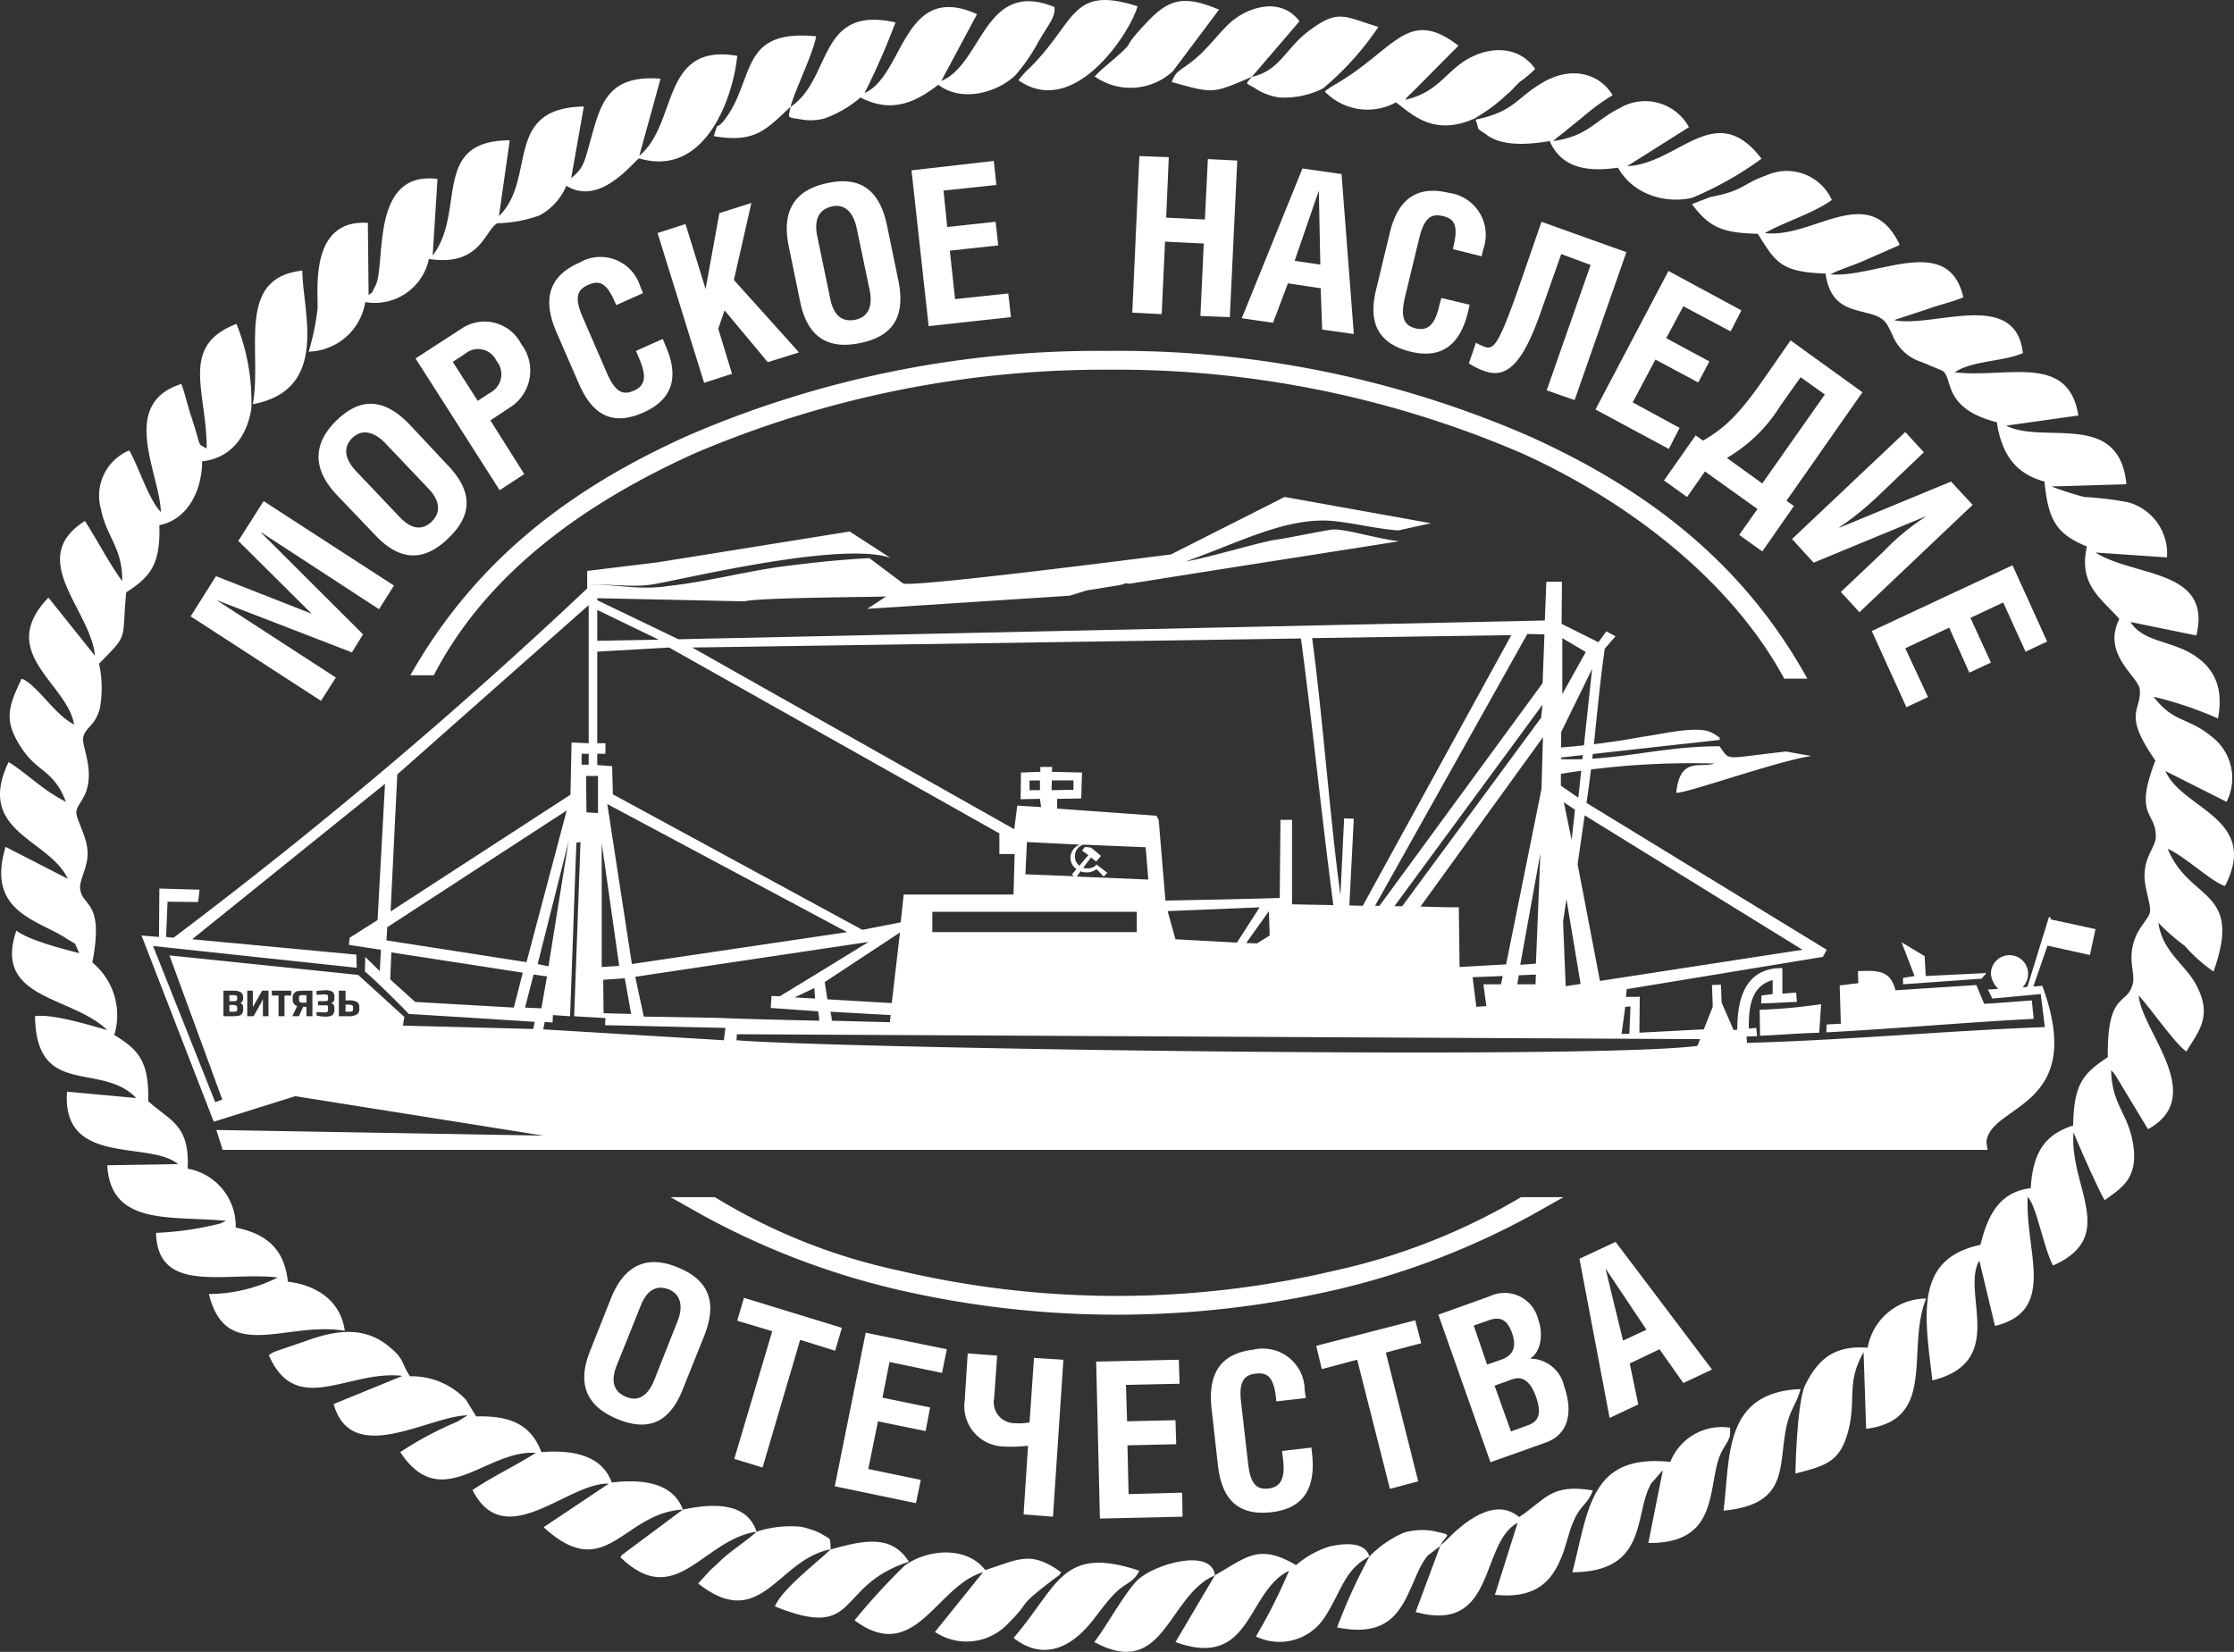
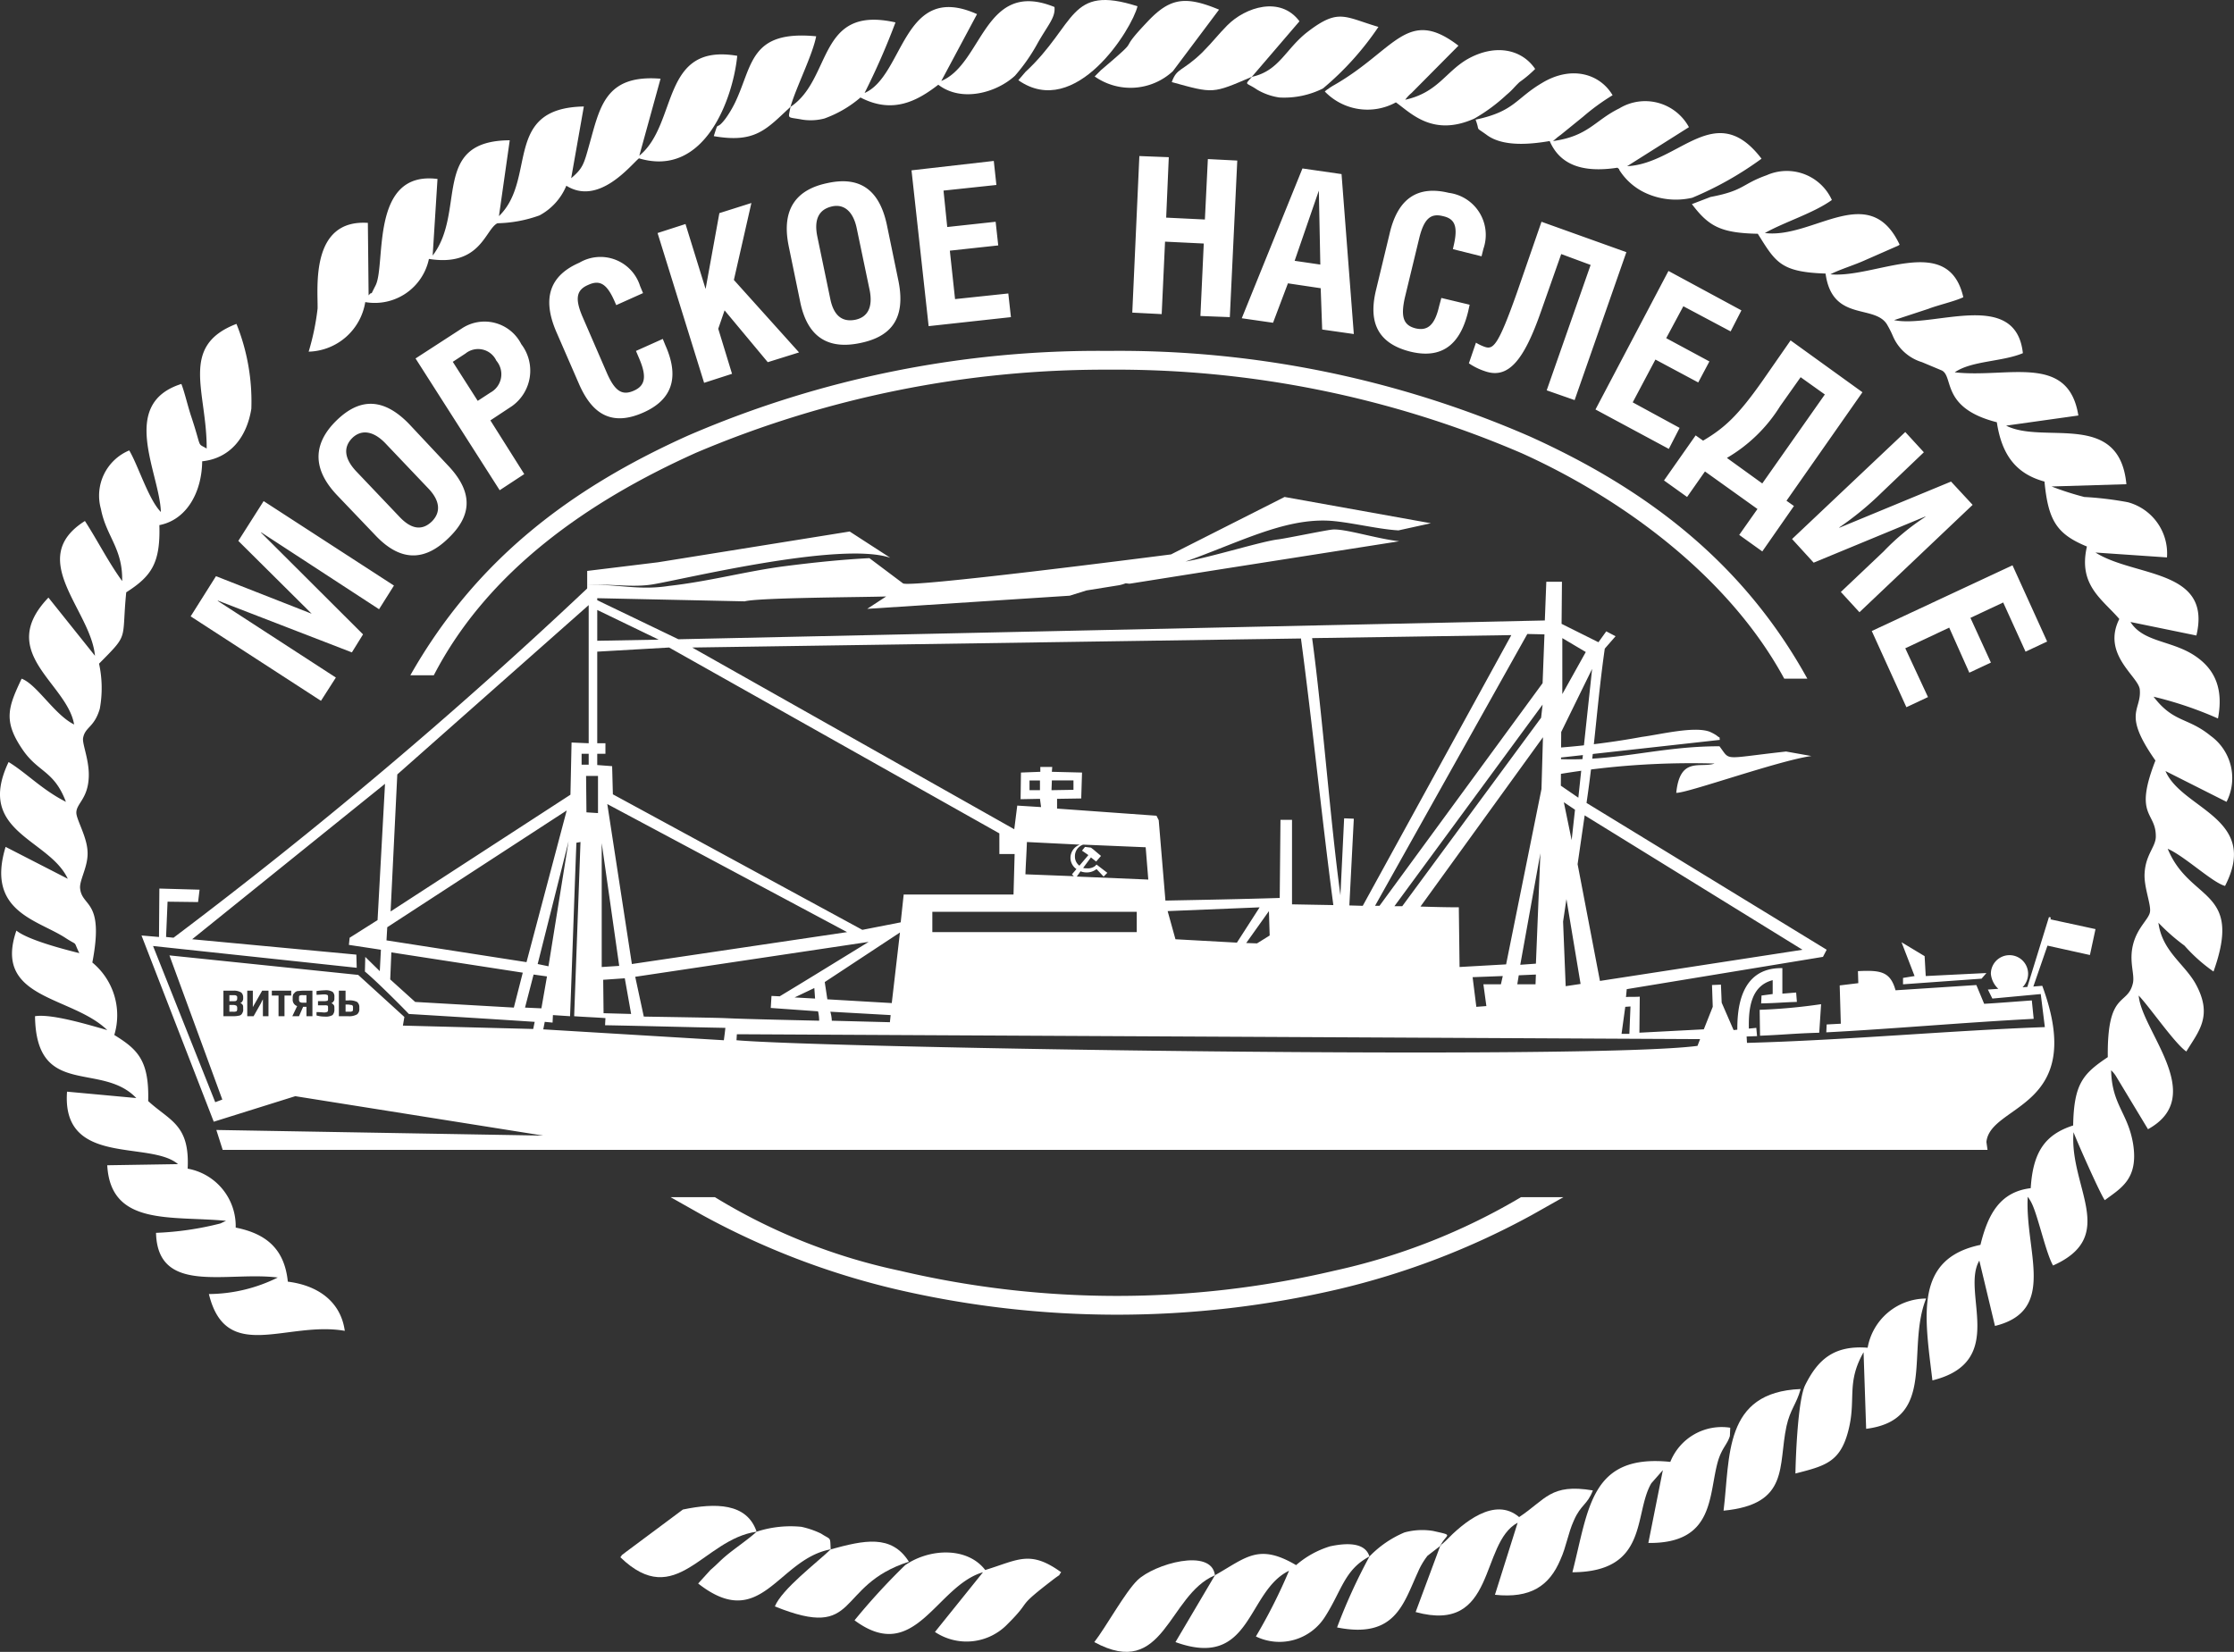
<svg xmlns="http://www.w3.org/2000/svg" id="Слой_1" data-name="Слой 1" viewBox="0 0 170.079 125.78">
  <rect x="0" y="0" width="170.079" height="125.78" fill="#333333" stroke="none" />
  <defs>
    <style>.cls-1,.cls-2{fill:#fff;}.cls-2{fill-rule:evenodd;}</style>
  </defs>
  <path class="cls-1" d="M84.361,26.72a78.219,78.219,0,0,1,32.117,6.518c8.986,4.06,16.271,9.663,21.118,18.439H135.838c-4.195-7.747-12.246-13.665-19.956-17.153a78.1,78.1,0,0,0-31.521-6.375,79.605,79.605,0,0,0-31.351,6.318c-8.22,3.688-15.874,9.005-19.984,16.953H31.24c4.961-8.748,12.132-14.208,21.175-18.268a78.677,78.677,0,0,1,31.946-6.432Z" />
  <path class="cls-2" d="M128.808,15.542c1.276,1.687,2.183,2.201,5.017,2.258,1.361,2.173,1.729,2.916,5.159,3.03.51,3.774,3.855,2.258,4.734,3.974a6.994,6.994,0,0,1,.397.8,3.52,3.52,0,0,0,2.211,1.973l1.502.629c.935.457-.085,2.859,4.195,3.945.368,2.43,1.417,3.917,3.628,4.517.283,2.973.935,4.002,3.231,4.946-.68,2.945,1.162,4.002,2.466,5.518-1.361,2.716,1.474,4.374,1.559,5.375.142,1.63-1.361,1.772,1.191,5.403-1.672,4.26.028,3.888.028,5.746.028.8-.765,1.372-.85,2.802-.085,1.086.539,2.487.397,3.03-.113.515-.907,1.115-1.247,2.316-.397,1.401.142,2.401-.057,3.116-.425,1.687-1.956.515-1.899,5.575-1.871,1.258-2.58,2.001-2.636,5.203-2.126.686-3.061,2.001-3.231,4.774-2.353.286-3.26,2.001-3.827,4.317-5.046,1.058-4.252,5.375-3.657,10.32,5.783-1.429,2.154-6.718,3.572-9.12l1.191,4.974c4.762-1.172,2.268-5.689,2.494-9.834a2.966,2.966,0,0,1,.34.572c.482,1.058,1.049,3.716,1.587,4.66,5.017-2.23,1.219-5.975,1.559-10.149.312.829,2.069,4.774,2.381,5.174,1.219-.915,2.58-1.601,2.154-4.288-.397-2.373-1.616-2.973-1.672-5.603a2.242,2.242,0,0,1,.425.543l2.381,3.945c4.564-2.516-.482-7.462-.709-10.177.85.886,2.75,3.659,3.628,4.26.935-1.544,2.069-2.716.68-5.203-.879-1.515-2.523-2.459-2.806-4.603a15.006,15.006,0,0,0,1.984,1.744,12.422,12.422,0,0,0,2.211,1.973c2.268-6.347-1.814-5.26-3.487-9.348,1.304.572,3.402,2.573,4.365,2.83,2.665-5.174-3.288-5.832-4.535-8.748l4.649,2.344a3.97,3.97,0,0,0-1.219-5.032c-1.757-1.429-2.806-.972-4.337-2.973a28.283,28.283,0,0,1,4.904,1.658c.482-2.516-.425-3.974-1.984-4.917-1.729-1.029-3.742-.943-4.677-2.43l5.017,1.029c1.219-5.089-4.705-4.431-7.682-6.318l5.443.372a4.04,4.04,0,0,0-2.976-4.202,25.624,25.624,0,0,0-3.317-.4,22.249,22.249,0,0,1-2.494-.8l5.698-.172c-.539-5.66-6.293-3.002-9.156-4.46l5.499-.772c-.765-4.774-5.386-2.83-9.411-3.288,1.276-.886,3.628-.8,5.187-1.458-.539-4.946-6.86-1.887-9.808-2.516l2.608-.858c.737-.286,2.013-.572,2.665-.886-1.134-4.946-6.661-1.429-10.12-1.744.709-.372,1.786-.686,2.665-1.086l2.409-1.058a.708.708,0,0,0,.198-.114c-2.324-4.917-6.576-.429-10.261-.886,1.531-.858,3.713-1.515,5.102-2.516a3.769,3.769,0,0,0-4.961-1.887c-1.928.686-1.701,1.172-4.28,1.658Z" />
  <path class="cls-2" d="M15.734,34.153c-.765-.457-.34.086-1.162-2.401-.255-.743-.539-1.973-.765-2.516-4.791,1.515-1.644,6.804-1.559,9.749-.935-.943-1.729-3.545-2.409-4.688A3.732,3.732,0,0,0,7.684,38.756c.397,2.087,1.672,3.002,1.616,5.489-1.077-1.487-1.871-3.088-2.835-4.574-4.535,2.859.454,6.775.765,10.263l-3.543-4.431c-4.025,4.202,1.417,6.49,1.956,9.663-1.502-.743-2.835-3.059-3.997-3.488-.992,2.116-1.446,3.173.057,5.375C2.893,58.825,4.112,58.653,5.019,61.055,3.205,60.14,2.014,58.853.654,58.024c-2.551,5.346,3.09,5.832,4.507,8.891L.427,64.485c-1.502,4.917,2.409,5.546,4.535,6.918,1.049.686.567.143,1.077,1.172-1.389-.343-3.94-1.029-4.791-1.715-1.814,5.26,4.224,4.946,6.917,7.576-1.417-.4-4.224-1.258-5.499-1.058.085,6.289,5.046,3.431,7.71,6.232l-5.272-.486c-.425,5.746,6.321,3.688,8.447,5.518l-5.386.086c.255,4.66,4.876,3.831,9.043,4.231l-.425.2a23.34,23.34,0,0,1-4.904.715c.113,4.774,5.414,2.916,9.269,3.402A11.935,11.935,0,0,1,15.904,98.534c1.304,5.346,5.924,2.03,10.346,2.802-.312-2.23-2.041-3.459-4.337-3.745-.255-2.516-1.672-3.659-3.969-4.117a4.443,4.443,0,0,0-3.657-4.488c.17-3.373-1.361-3.631-3.005-5.146.085-3.116-.822-3.945-2.58-5.032a5.204,5.204,0,0,0-1.672-5.518c.935-4.86-.822-4.174-.935-5.689-.028-.658.652-1.687.567-2.802-.057-1.115-.85-2.401-.85-2.916,0-.686.822-1.029.935-2.544.113-1.315-.482-2.63-.425-3.116.142-.886.85-.8,1.276-2.258a8.719,8.719,0,0,0-.057-3.431c2.324-2.344,1.701-1.687,2.069-5.432,1.928-1.229,2.608-2.23,2.523-5.117,2.069-.4,3.232-2.487,3.26-4.86,2.154-.229,3.402-1.858,3.742-4.002A15.833,15.833,0,0,0,18.002,24.662c-4.394,1.687-2.239,5.174-2.268,9.491Z" />
  <path class="cls-2" d="M48.673,11.854l1.616-5.861c-4.252-.343-4.62,2.201-5.443,5.089-.397,1.429-.482,1.744-1.361,2.487l.964-5.46c-6.208.114-3.543,5.518-6.463,8.348l.822-5.775c-6.038.029-3.288,5.403-5.868,8.777l.368-5.832c-5.159-.658-3.912,6.461-4.706,8.09-.595,1.172-.085.257-.539.772l-.057-5.518c-4.394-.286-3.798,4.946-3.827,6.518a18.684,18.684,0,0,1-.68,3.288,4.491,4.491,0,0,0,4.309-3.774,4.213,4.213,0,0,0,4.847-3.288c3.94.629,4.28-2.258,5.216-2.716A9.984,9.984,0,0,0,41.076,16.4a4.537,4.537,0,0,0,2.041-2.258c2.466,1.544,4.876-1.544,5.528-2.087C53.69,13.57,55.816,7.423,56.128,4.25c-5.868-1.001-4.479,5.174-7.455,7.604Z" />
-   <path class="cls-2" d="M51.989,114.944c-.709-1.915-2.806-2.373-5.414-2.058-.709-1.973-2.75-2.516-5.357-2.316-.737-1.944-2.154-2.802-4.961-2.716l-.794-1.286a5.701,5.701,0,0,0-4.252-1.772c-.709-1.086-.397-1.286-1.587-2.258-1.956-1.63-4.167-1.201-6.265-.457l-2.324.8a1.664,1.664,0,0,0-.567.314c2.098,4.774,6.066,1.086,10.176,1.572l-5.244,2.144c1.361,4.831,7.285.886,10.205.858l-.794.486a26.031,26.031,0,0,0-4.337,2.316c3.146,4.774,6.52-.2,10.318.057-1.531.972-3.288,1.801-4.819,2.83,2.466,4.86,7.257-.6,10.375-.486l-4.961,3.316c4.762,4.374,6.009-1.086,10.602-1.344Z" />
  <path class="cls-2" d="M112.339,9.11c.368.972-.085.486.822,1.144,1.276.972,3.458.715,4.819.486.794,1.83,2.523,2.43,5.159,2.03.057.057.142.086.142.172a4.686,4.686,0,0,0,2.041,1.772,5.518,5.518,0,0,0,3.515.343,25.696,25.696,0,0,0,5.272-2.973c-3.515-4.603-6.265.372-10.233.572l4.706-2.973a3.79,3.79,0,0,0-5.301-1.429c-1.871.915-2.353,2.116-5.046,2.487l.369-.314c.057-.029.142-.114.198-.143L120.531,8.881a16.762,16.762,0,0,1,2.239-1.63c-.964-1.63-3.118-2.287-5.357-.943-2.041,1.201-2.098,2.173-5.074,2.802Z" />
  <path class="cls-2" d="M60.181,8.138c-.17.972-.312.743.907.972a4.135,4.135,0,0,0,1.672-.086,8.76,8.76,0,0,0,2.75-1.601c2.466,1.286,4.337.257,5.924-.972,1.786,1.372,4.45.6,5.839-.686A13.865,13.865,0,0,0,79.003,3.278C79.797,1.877,80.364,1.334,80.279.533c-5.357-2.173-5.443,4.317-8.617,5.632l2.721-5.089c-5.669-2.544-5.528,4.688-8.561,6.004A54.454,54.454,0,0,0,68.175,1.706C62.194.362,63.384,6.022,60.181,8.138Z" />
  <path class="cls-2" d="M142.074,108.797c5.443-.686,3.005-6.004,4.564-9.92a4.535,4.535,0,0,0-4.45,3.745c-2.58-.2-3.798.915-4.762,2.859-.539,1.115-.709,5.26-.737,6.718,2.239-.572,3.373-.858,3.997-3.145.68-2.487-.17-3.688,1.191-6.089Z" />
  <path class="cls-2" d="M109.646,117.717l-1.871,5.032c6.18,1.687,4.847-5.232,7.767-6.804l-1.729,5.489c2.693.286,4.139-.658,4.989-2.687.454-1.001.567-1.973,1.02-2.973.539-1.229,1.02-1.172,1.446-2.287-3.232-.543-3.572.686-5.613,2.03-1.871-1.601-4.28.457-5.584,1.801l-.283.257c-.028-.029-.085.114-.142.143Z" />
  <path class="cls-2" d="M100.859,6.966a4.507,4.507,0,0,0,5.414.829c1.134.8,2.806,2.659,5.981,1.229a13.189,13.189,0,0,0,2.438-1.801c.482-.4.51-.515.992-.972a8.833,8.833,0,0,0,1.191-1.001c-1.049-1.544-3.09-1.915-5.159-.743-1.672.972-2.268,2.544-4.734,3.088a2.781,2.781,0,0,1,.482-.515l3.572-3.602c-3.912-3.002-4.819.343-9.468,3.002a4.192,4.192,0,0,0-.368.229.882.882,0,0,1-.17.114c-.028.029-.113.086-.17.143Z" />
  <path class="cls-2" d="M92.496,119.947l-3.005,5.089c5.839,2.116,5.386-3.859,8.646-5.432a41.179,41.179,0,0,1-2.523,5.003,4.103,4.103,0,0,0,5.272-1.515c1.276-2.001,1.474-3.574,3.373-4.574-.34-1.115-1.814-1.029-3.005-.772a7.124,7.124,0,0,0-2.58,1.429c-2.863-1.687-3.798-.572-6.18.772Z" />
  <path class="cls-2" d="M125.492,117.488c5.074.057,4.564-3.659,5.301-6.232.312-1.029.709-1.258.907-1.915l.028-.629a4.215,4.215,0,0,0-4.564,2.602c-6.094-.629-6.208,3.574-7.455,8.405,5.839-.029,4.649-4.46,6.009-6.775l.879-1.001Z" />
  <path class="cls-2" d="M65.057,123.377c4.62,3.431,6.208-2.63,9.78-3.659l-3.657,4.546a4.329,4.329,0,0,0,5.528-.6c2.013-2.001.425-1.058,3.6-3.488.624-.457.142-.029.482-.457-2.381-1.715-3.26-.943-5.783-.172-1.361-1.772-4.224-1.658-6.094-.372a49.548,49.548,0,0,0-3.855,4.202Z" />
-   <path class="cls-2" d="M19.249,30.78c5.953-1.115,3.742-7.233,3.77-10.177-5.131.543-3.033,6.118-3.77,10.177Z" />
+   <path class="cls-2" d="M19.249,30.78Z" />
  <path class="cls-2" d="M77.529,6.108c4.365,3.059,8.674-3.945,9.071-5.632C81.328-1.21,81.98,1.849,78.068,5.479Z" />
  <path class="cls-2" d="M131.218,115.029c5.046-.486,4.139-3.402,4.791-6.432.283-1.286.765-1.687,1.077-2.83-5.896.229-5.357,5.174-5.868,9.263Z" />
-   <path class="cls-2" d="M77.161,124.721c2.126,1.658,4.054.829,5.499-.715.794-.858,1.134-1.487,1.899-2.344,1.134-1.286,1.616-.972,2.183-2.058-5.953-2.001-6.18,1.201-9.581,5.117Z" />
  <path class="cls-2" d="M95.303,5.851l3.628-4.231c-1.446-1.944-4.11-1.086-5.499.314-.709.715-1.049,1.201-1.899,2.058C90.002,5.479,89.605,5.136,89.208,6.251c3.203.886,3.09.886,6.094-.4Z" />
  <path class="cls-2" d="M92.496,119.947c-.255-2.116-4.62-.858-5.896.372-.964.943-2.381,3.545-3.288,4.717,5.357,2.916,5.584-3.574,9.184-5.089Z" />
  <path class="cls-2" d="M95.303,5.851c-.567.686-.482.372.397.972a4.638,4.638,0,0,0,1.701.6,6.59,6.59,0,0,0,3.317-.686,22.4,22.4,0,0,0,4.224-4.688c-2.608-.772-3.033-1.429-5.386.372-1.701,1.315-2.154,2.973-4.252,3.431Z" />
  <path class="cls-2" d="M104.26,118.517a42.727,42.727,0,0,0-2.466,5.403c4.422.886,5.046-1.801,6.151-4.202a5.614,5.614,0,0,1,.737-1.258l.964-.743c.482-.972,1.106-.772-.539-1.144a5.106,5.106,0,0,0-2.183.114,8.042,8.042,0,0,0-2.665,1.83Z" />
  <path class="cls-2" d="M60.181,8.138c.425-1.487,1.672-3.917,1.956-5.375-5.074-.486-4.819,2.23-6.18,5.06a8.238,8.238,0,0,1-.737,1.229c-.794,1.029-.454-.029-.879,1.315,3.146.543,3.969-.486,5.839-2.23Z" />
  <path class="cls-2" d="M57.602,116.63c-.652.6-1.644,1.258-2.324,1.83-.51.429-.624.6-1.191,1.086l-.935,1.029c4.819,3.774,6.038-1.858,10.091-2.602-.057-1.001.057-.686-.737-1.201a6.666,6.666,0,0,0-1.502-.515,8.332,8.332,0,0,0-3.402.372Z" />
  <path class="cls-2" d="M63.243,117.974c-1.106,1.058-3.713,3.03-4.252,4.345,6.576,2.659,4.507-1.572,10.205-3.402-1.332-2.116-3.43-1.63-5.953-.943Z" />
  <path class="cls-2" d="M51.989,114.944l-4.337,3.23c-.624.486-.142.086-.425.4,4.252,4.117,6.293-1.372,10.375-1.944-.737-2.201-3.146-2.201-5.613-1.687Z" />
  <path class="cls-2" d="M83.34,5.822a4.743,4.743,0,0,0,5.953-.4l3.515-4.688c-2.608-1.086-3.77-.886-5.499.972-2.494,2.63-.085.743-3.487,3.631Z" />
  <path class="cls-1" d="M14.515,46.932l9.921,6.432,1.134-1.772-8.986-5.832v-.029l10.205,3.945.85-1.372L19.873,40.557v-.029L28.858,46.389l1.134-1.801L20.071,38.156,18.144,41.186l5.584,5.546-7.285-2.859ZM25.627,37.67l2.976,3.116c2.069,2.173,3.912,1.772,5.528.2,1.644-1.572,2.069-3.345-.028-5.546l-2.948-3.145c-2.098-2.173-3.912-1.858-5.528-.286s-2.041,3.488,0,5.66Zm1.219-4.345c.709-.658,1.616-.486,2.494.429l3.317,3.488c.85.915.907,1.772.227,2.459-.765.743-1.587.572-2.438-.314L27.101,35.869c-.85-.915-1.02-1.801-.255-2.544Zm10.488-1.315,1.644-1.086a3.317,3.317,0,0,0,.709-4.717,3.13,3.13,0,0,0-4.479-1.229l-3.572,2.316,6.406,10.034,1.871-1.229Zm-2.863-4.46.964-.629a1.53,1.53,0,0,1,2.353.543,1.589,1.589,0,0,1-.454,2.43l-.964.629Zm14.485-5.232-.227-.543a3.16,3.16,0,0,0-4.62-1.772c-2.239.972-2.863,2.687-1.757,5.26l1.729,3.974c.85,1.944,2.211,3.373,4.904,2.173,2.58-1.144,2.551-3.145,1.672-5.117l-.198-.486-2.041.915.255.6c.595,1.401.425,2.058-.425,2.43s-1.417.086-2.041-1.344l-1.871-4.317c-.595-1.401-.425-2.03.454-2.401.879-.4,1.417-.086,2.013,1.286l.113.257Zm3.232-5.26-2.126.686L53.605,29.15l2.126-.686-1.049-3.431.482-1.401L58.452,27.578l2.381-.743-4.961-5.518L57.205,15.457l-2.438.772-1.049,5.775Zm7.852,1.658.879,4.26c.595,2.945,2.381,3.602,4.564,3.145,2.239-.457,3.515-1.744,2.92-4.717l-.879-4.26c-.624-2.973-2.324-3.688-4.535-3.202-2.211.457-3.543,1.83-2.948,4.774Zm3.317-3.002c.935-.2,1.616.429,1.871,1.687l.992,4.746c.227,1.229-.142,2.001-1.106,2.201-1.02.2-1.644-.343-1.899-1.572l-.992-4.774c-.255-1.258.085-2.058,1.134-2.287Zm6.038-2.744,1.304,11.864,6.265-.686L76.764,22.346l-4.054.429-.397-3.688,3.685-.4L75.8,16.886l-3.685.4-.283-2.773,4.025-.429-.198-1.83Zm19.587-1.001L86.742,11.883l-.539,11.921,2.239.114.255-5.518,2.948.143-.255,5.518,2.239.086.567-11.921-2.239-.114L91.731,16.714l-2.948-.143Zm5.556,12.264,2.381.343,1.134-3.002,2.494.372.113,3.145,2.409.343-.935-12.179-2.976-.429Zm4.025-4.374,1.843-5.346.113,5.632Zm14.23-.343.142-.572a3.226,3.226,0,0,0-2.636-4.26c-2.353-.572-3.883.4-4.507,3.116l-1.02,4.231c-.51,2.058-.255,4.031,2.608,4.746,2.721.658,3.883-.943,4.394-3.059l.113-.515-2.154-.515-.17.629c-.34,1.487-.907,1.887-1.786,1.687-.907-.229-1.162-.829-.822-2.344l1.106-4.574c.368-1.458.879-1.858,1.786-1.63.935.2,1.162.8.822,2.258l-.057.257Zm4.564-2.63-1.871,5.403c-1.446,4.088-1.814,4.345-2.466,4.117a3.515,3.515,0,0,1-.652-.314l-.539,1.572a4.862,4.862,0,0,0,1.219.6c1.786.629,2.976-.829,4.28-4.574l1.531-4.345,2.239.829L117.753,29.722l2.126.743,3.94-11.264Zm9.666,3.745-5.556,10.549,5.584,3.002.822-1.601-3.572-1.944,1.729-3.259L129.29,29.122l.85-1.601-3.288-1.772,1.304-2.43,3.6,1.915.822-1.601Zm9.298,5.289-2.126,3.059c-1.871,2.659-2.891,3.602-4.535,4.574l-.567-.4-2.409,3.431,1.757,1.258,1.361-1.944,3.997,2.859-1.389,1.973,1.757,1.258,2.409-3.459-.567-.4,5.783-8.262Zm2.608,4.117L134.166,36.812l-2.693-1.944a11.72,11.72,0,0,0,4.054-3.945l1.559-2.201Zm6.123,2.859L136.433,41.043l1.644,1.801,8.504-3.516v.029a17.706,17.706,0,0,0-3.175,2.63L140.147,45.074l1.417,1.544,8.617-8.176L148.537,36.669l-8.504,3.516v-.029a23.718,23.718,0,0,0,3.231-2.659l3.203-3.059Zm8.164,10.149-10.715,5.003,2.636,5.803,1.644-.772-1.729-3.716,3.345-1.572,1.531,3.431,1.644-.772-1.559-3.402,2.494-1.172,1.701,3.745,1.644-.772Z" />
-   <path class="cls-1" d="M46.518,98.848l-1.587,4.002c-1.134,2.802,0,4.345,2.069,5.203,2.098.858,3.883.543,4.989-2.287l1.616-4.031c1.134-2.83.113-4.374-2.013-5.232-2.069-.858-3.94-.457-5.074,2.344Zm4.422-.658c.879.372,1.106,1.286.624,2.459l-1.786,4.517c-.482,1.144-1.219,1.572-2.098,1.201-.992-.4-1.191-1.229-.737-2.373l1.814-4.517c.454-1.201,1.191-1.687,2.183-1.286Zm9.978,3.831,2.665.829.51-1.744L56.638,98.82l-.51,1.744,2.665.8-2.891,9.72,2.154.658Zm4.989-.543-2.353,11.693,6.18,1.286.368-1.772-3.997-.829.737-3.631,3.628.743.34-1.801-3.628-.743.539-2.716,3.997.829.368-1.801Zm7.767,1.572-.227,3.574a3.069,3.069,0,0,0,2.92,3.516,10.227,10.227,0,0,0,1.899-.057l-.34,5.232,2.239.172.794-11.95-2.239-.143-.34,4.917a4.54,4.54,0,0,1-1.106.057,1.594,1.594,0,0,1-1.587-1.915l.227-3.23Zm9.78.629.283,11.95,6.293-.143-.028-1.83-4.082.114-.085-3.716,3.713-.086-.057-1.83-3.685.086-.085-2.773,4.082-.086-.057-1.83Zm15.959,2.773-.085-.6a3.181,3.181,0,0,0-3.883-3.088c-2.438.286-3.515,1.715-3.203,4.517l.482,4.317c.255,2.116,1.162,3.888,4.082,3.545,2.778-.314,3.317-2.258,3.09-4.403l-.057-.515-2.239.257.085.658c.17,1.515-.227,2.087-1.106,2.201-.935.114-1.389-.372-1.559-1.915l-.539-4.688c-.17-1.487.198-2.058,1.134-2.144.935-.114,1.361.343,1.531,1.858l.028.257Zm6.094-3.459,2.693-.715-.454-1.744-7.54,1.944.425,1.772,2.693-.715,2.494,9.834,2.154-.572Zm6.69-2.058,1.134-.4c.964-.343,1.446.029,1.786.972.34.972.142,1.658-.765,2.001l-1.134.4Zm1.587,4.574,1.361-.486c.794-.286,1.389.2,1.786,1.315.454,1.258.227,1.887-.567,2.173l-1.332.486Zm-.312,5.832,4.252-1.515c1.701-.629,2.041-2.316,1.361-4.26a2.681,2.681,0,0,0-2.608-2.116c.879-.515,1.02-1.944.624-3.002a2.631,2.631,0,0,0-3.685-1.744l-3.912,1.401Zm9.071-3.373,2.183-1.029-.652-3.116,2.268-1.086,1.814,2.573,2.183-1.029-7.342-9.72-2.75,1.286Zm1.02-5.889L122.232,96.59l3.118,4.66Z" />
  <path class="cls-2" d="M118.83,59.825l1.332.915,1.049-9.806-2.353,4.803Zm19.814,16.638-.142,2.173c-1.956.057-2.494.143-4.507.229l-.028-1.973a42.439,42.439,0,0,0,4.677-.429Zm5.669-1.058,6.151-.4.595,1.429c1.02-.057,2.438-.172,3.628-.257l.142,1.401c-5.443.286-10.828.772-15.789,1.029l.028-.6,1.077-.057-.085-2.916,1.417-.172-.028-.915c1.729-.086,2.466.029,2.863,1.458Zm-73.332-5.975H86.544V70.975H70.981Zm46.488-13.294-9.326,12.893c.964.029,1.956.057,2.92.057l.057,4.546,3.543-.2,2.693-13.351Zm-.028-4.117.142-3.716-1.304-.029-11.594,20.698h.34Zm-2.381-3.659-15.165.229c.794,5.861,1.361,13.722,2.154,19.583l.283-5.861.737.029-.34,6.604,1.02.029Zm-16.016.257L52.698,49.305,77.218,63.142l.227-1.801,1.814.114-.085-.629-1.474.029.028-2.03,1.474-.057v-.372h.907l-.028.372,2.296.057-.057,1.83v.143l-1.843.029v.743l7.569.543.17.343.51,6.118c2.948-.057,5.953-.114,8.702-.2l.057-5.946H98.364v6.432c1.559.029,1.559.029,3.146.057-.822-6.175-1.644-14.18-2.466-20.298Zm18.567-1.372.113-2.945h1.191l-.028,3.202c.113.057.283.143,2.806,1.401l.595-.829.709.372-.822.943c-.567,3.974-.765,7.519-1.389,11.75l18.283,11.178-.283.543-14.939,2.459-.057.6c.368-.029.68,0,1.049-.029l-.028,2.744,4.904-.257.68-1.715-.057-1.658.68-.029.057,1.372.907,2.087.283-.029c0-1.429.142-4.746,3.43-4.688v1.944l1.049-.086.057.715c-1.077.029-1.417.086-2.721.114l.028-.6.85-.114V74.634c-1.672.429-1.843,2.173-1.814,3.688l.567-.057.057.629-.794.029.028.486c7.512-.2,15.477-.943,22.677-1.201l-.312-2.516-3.685.343-.34-.686.794-.057a1.77,1.77,0,0,1-.567-1.144,1.417,1.417,0,1,1,2.835,0,1.477,1.477,0,0,1-.425,1.029l.368-.029,1.644-5.317.142.029-.028.143,3.43.743-.425,1.973-3.231-.715-1.077,3.116.68-.057c3.458,9.377-3.969,8.977-4.252,11.893l.085.6H16.953l-.482-1.515,24.888.429L22.481,83.468l-6.208,1.944L10.773,71.232l1.332.114.028-3.688,3.061.086-.113.943-2.324-.029-.113,2.687.567.057a371.89,371.89,0,0,0,31.606-26.701V44.588h.652V45.703l6.18,2.973Zm1.332,1.344V52.85l1.786-3.202ZM117.328,54.651,106.755,69.002h-.595l11.282-15.352Zm27.553,20.298v-.486l.879-.143-.992-2.573,1.757,1.058.085,1.515,4.62-.229-.369.429Zm-15.449,4.174L56.099,78.751l-.028.457c6.945.6,64.97,1.515,73.162.429ZM116.903,74.949l.028-.743-1.304.057-.113.686Zm-2.636,0,.142-.629-2.296.086.283,2.258.765-.057-.227-1.658Zm4.791-13.865.595,2.887.255-2.316Zm1.587,1.001-.539,3.716,1.701,8.891L137.227,72.319Zm-.312,12.836-1.077-6.461-.255,1.715.198,4.917Zm-3.061-9.949-1.531,8.491,1.191-.086Zm6.775,13.751.085-2.087-.397.029-.283,2.058ZM95.699,71.833l.964-.6-.057-1.858-1.729,2.43Zm-1.531-.057,1.729-2.687-7.002.286.595,2.144Zm-18.085-8.319L50.94,49.305l-5.471.314V56.595h.624v.8h-.624v.858l1.134.086.057,2.144L65.652,70.803l2.92-.572.227-2.116h8.362l.085-3.088H76.084Zm2.098.658,4.025.2a1.074,1.074,0,0,0-.709,1.001,1.048,1.048,0,0,0,.454.858l-.34.4.142.143-3.685-.143c.028-.829.085-1.63.113-2.459Zm9.241,2.859-5.443-.229.283-.4a1.274,1.274,0,0,0,.454.086,1.181,1.181,0,0,0,.765-.257l.539.572.283-.286-.822-.629-.113.114a.897.897,0,0,1-.624.172.957.957,0,0,1-.283-.029l.595-.8.397.314.368-.429-.51-.429-.028-.029h0l-.227-.172h0l-.454-.057-.227.286.454.314h0l.028.029-.68.8a.854.854,0,0,1-.34-.686.927.927,0,0,1,.624-.915l4.762.2ZM81.725,60.14v-.715H80.081l-.028.743Zm-2.551.029v-.743h-.794v.743ZM63.328,77.722a2.892,2.892,0,0,0-.113-.686l4.592.257-.057.543Zm-17.263.343.028-.543c-.794-.057-1.587-.086-2.381-.143l.482-13.265-.312.057c-.17,4.403-.312,8.805-.482,13.208L42.096,77.293l-.028.572-.595-.057-.113.572,13.748.829s.113-.829.113-.943c-3.09-.057-5.981-.143-9.156-.2ZM62.364,77.722a3.078,3.078,0,0,0-.085-.715l-3.6-.257.057-.915.624.029c2.126-1.286,2.494-1.515,6.775-4.145L48.361,74.377l.652,3.03c10.602.172,1.871.057,13.351.314Zm5.528-1.344-4.904-.286-.198-1.315,5.726-3.774Zm-5.839-.343-1.559-.086,1.502-.715ZM48.049,77.207l-.482-2.716-1.644.114L45.951,77.15Zm-2.239-3.574,1.332-.086-1.332-9.348Zm-.283-11.721V59.082h-.907l.028,2.773ZM48.106,73.405,64.49,70.975,46.235,61.226ZM43.514,56.538l1.304.057V46.075L30.247,58.968l-.51,10.435L43.429,60.512Zm1.304,1.687v-.829H44.279v.829Zm.652-9.434,4.677-.086L45.47,46.446ZM43.287,64.057,40.934,73.405l.822.172ZM40.594,78.351l.113-.543c-3.033-.2-5.811-.372-9.581-.6-.624-.658-2.636-2.659-3.345-3.23l.028-1.115,1.106,1.086.085-1.63c-.907-.143-1.701-.257-2.438-.372l.057-.543,2.126-1.344L29.312,59.683,14.629,71.518l12.501,1.172.028,1.001L11.652,72.033l4.734,11.893.539-.2-4.025-10.978L27.271,74.234l3.515,3.202-.113.658Zm.624-1.572.425-2.43-1.02-.143-.652,2.516Zm-2.098-.057.68-2.659-10.006-1.544-.085,2.058,1.899,1.715ZM40.084,73.262l3.061-11.55-13.663,8.891-.057,1.001Zm-13.209,3.545v-.086a.216.216,0,0,0-.028-.143.147.147,0,0,0-.113-.057c-.057,0-.142-.029-.227-.029h-.198v.543h.425c.057-.029.085-.029.113-.057s.028-.086.028-.172Zm.482,0a.504.504,0,0,1-.17.429,1.201,1.201,0,0,1-.68.143h-.709v-1.944h.51V76.178h.198a1.257,1.257,0,0,1,.68.114.504.504,0,0,1,.17.429Zm-1.899.057a.595.595,0,0,1-.142.429,1.04,1.04,0,0,1-.595.114,2.193,2.193,0,0,1-.624-.086v-.257c.283,0,.482.029.567.029a.417.417,0,0,0,.198-.029c.028,0,.085-.029.085-.057.028-.029.028-.086.028-.172v-.086c0-.086,0-.143-.028-.172a.484.484,0,0,0-.227-.029h-.51v-.314h.51a1.585,1.585,0,0,0,.198-.029c.057-.029.057-.086.057-.2v-.057c0-.086,0-.143-.028-.172a.522.522,0,0,0-.283-.057c-.17,0-.34.029-.567.029v-.286a5.049,5.049,0,0,1,.624-.057,1.04,1.04,0,0,1,.595.114.453.453,0,0,1,.142.372v.086c0,.114,0,.2-.057.257a.291.291,0,0,1-.17.143c.085.057.142.086.17.143.057.057.057.143.057.257Zm-2.126-.515v-.572h-.255a.555.555,0,0,0-.255.029c-.057.029-.057.086-.057.172v.114a.243.243,0,0,0,.057.2.405.405,0,0,0,.255.057Zm.454,1.029h-.454V76.664h-.255l-.312.715h-.51l.368-.772a.5.5,0,0,1-.34-.515v-.114c0-.172.028-.286.113-.343a.413.413,0,0,1,.255-.172c.113,0,.255-.029.454-.029h.68Zm-1.616-1.572H21.659v1.572H21.205V75.806h-.51v-.372h1.474ZM20.44,77.379h-.425V76.092h0a2.653,2.653,0,0,0-.142.286l-.567,1.001h-.482v-1.944h.425v1.258h0a2.586,2.586,0,0,1,.142-.257l.567-1.001h.482Zm-2.381-.543v-.086a.243.243,0,0,0-.057-.172.562.562,0,0,0-.255-.057h-.283v.515h.283a.624.624,0,0,0,.255-.029.243.243,0,0,0,.057-.172Zm0-.829v-.057a.132.132,0,0,0-.085-.143c-.028-.029-.113-.029-.227-.029h-.283v.457h.283c.113,0,.198,0,.227-.029.057-.029.085-.086.085-.2Zm.454.829a.431.431,0,0,1-.057.286.341.341,0,0,1-.198.2,2.007,2.007,0,0,1-.539.057h-.709v-1.944h.737a1.048,1.048,0,0,1,.624.143.496.496,0,0,1,.142.372v.057a.372.372,0,0,1-.057.229.291.291,0,0,1-.17.143.26.26,0,0,1,.17.114c.057.057.057.143.057.257Z" />
  <path class="cls-2" d="M130.537,58.139c-1.077.372-2.636-.572-2.92,2.23.765.057,7.795-2.459,10.29-2.802l-1.928-.343c-4.932.543-4.195.743-5.074-.4-4.62,0-7.767,1.172-12.331.972v1.172a61.073,61.073,0,0,1,11.962-.829ZM118.575,57.71l12.359-1.372c-.057-.314.085-.057-.255-.343a3.221,3.221,0,0,0-.539-.286c-1.191-.429-3.798.229-5.131.4a60.483,60.483,0,0,1-6.435.829Z" />
  <path class="cls-2" d="M44.704,43.473,50.09,42.815l14.598-2.344,3.09,2.001C63.98,41.186,51.961,44.131,49.665,44.502c-1.616.257-3.232-.086-4.961.057Zm0,1.086c2.126-.143,3.827.429,6.208.057,3.061-.343,5.896-1.115,8.702-1.487,2.211-.286,4.365-.515,6.576-.629L68.742,44.416c.397.372,18.624-1.973,20.409-2.201l8.646-4.374,11.14,2.001-2.466.543c-1.616-.086-3.912-.686-5.443-.743-3.373-.114-6.69,1.658-10.772,3.116,1.984-.343,5.811-1.544,7.058-1.687.652-.086,3.543-.686,4.082-.743.907-.114,3.345.686,5.131.886l-13.663,2.144L86.005,44.445c-.113,0-.227-.029-.312-.029a3.078,3.078,0,0,1-.482.143l-2.494.4-1.276.4L66.021,46.36l1.446-.943c-1.559.057-9.751.086-10.772.372l-11.991-.257Z" />
  <path class="cls-1" d="M116.647,92.502a58.706,58.706,0,0,1-14.74,5.66,74.137,74.137,0,0,1-33.732,0,58.706,58.706,0,0,1-14.74-5.66l-2.381-1.344H54.427a44.653,44.653,0,0,0,14.088,5.603,72.25,72.25,0,0,0,33.052,0,47.894,47.894,0,0,0,14.23-5.603h3.231Z" />
</svg>